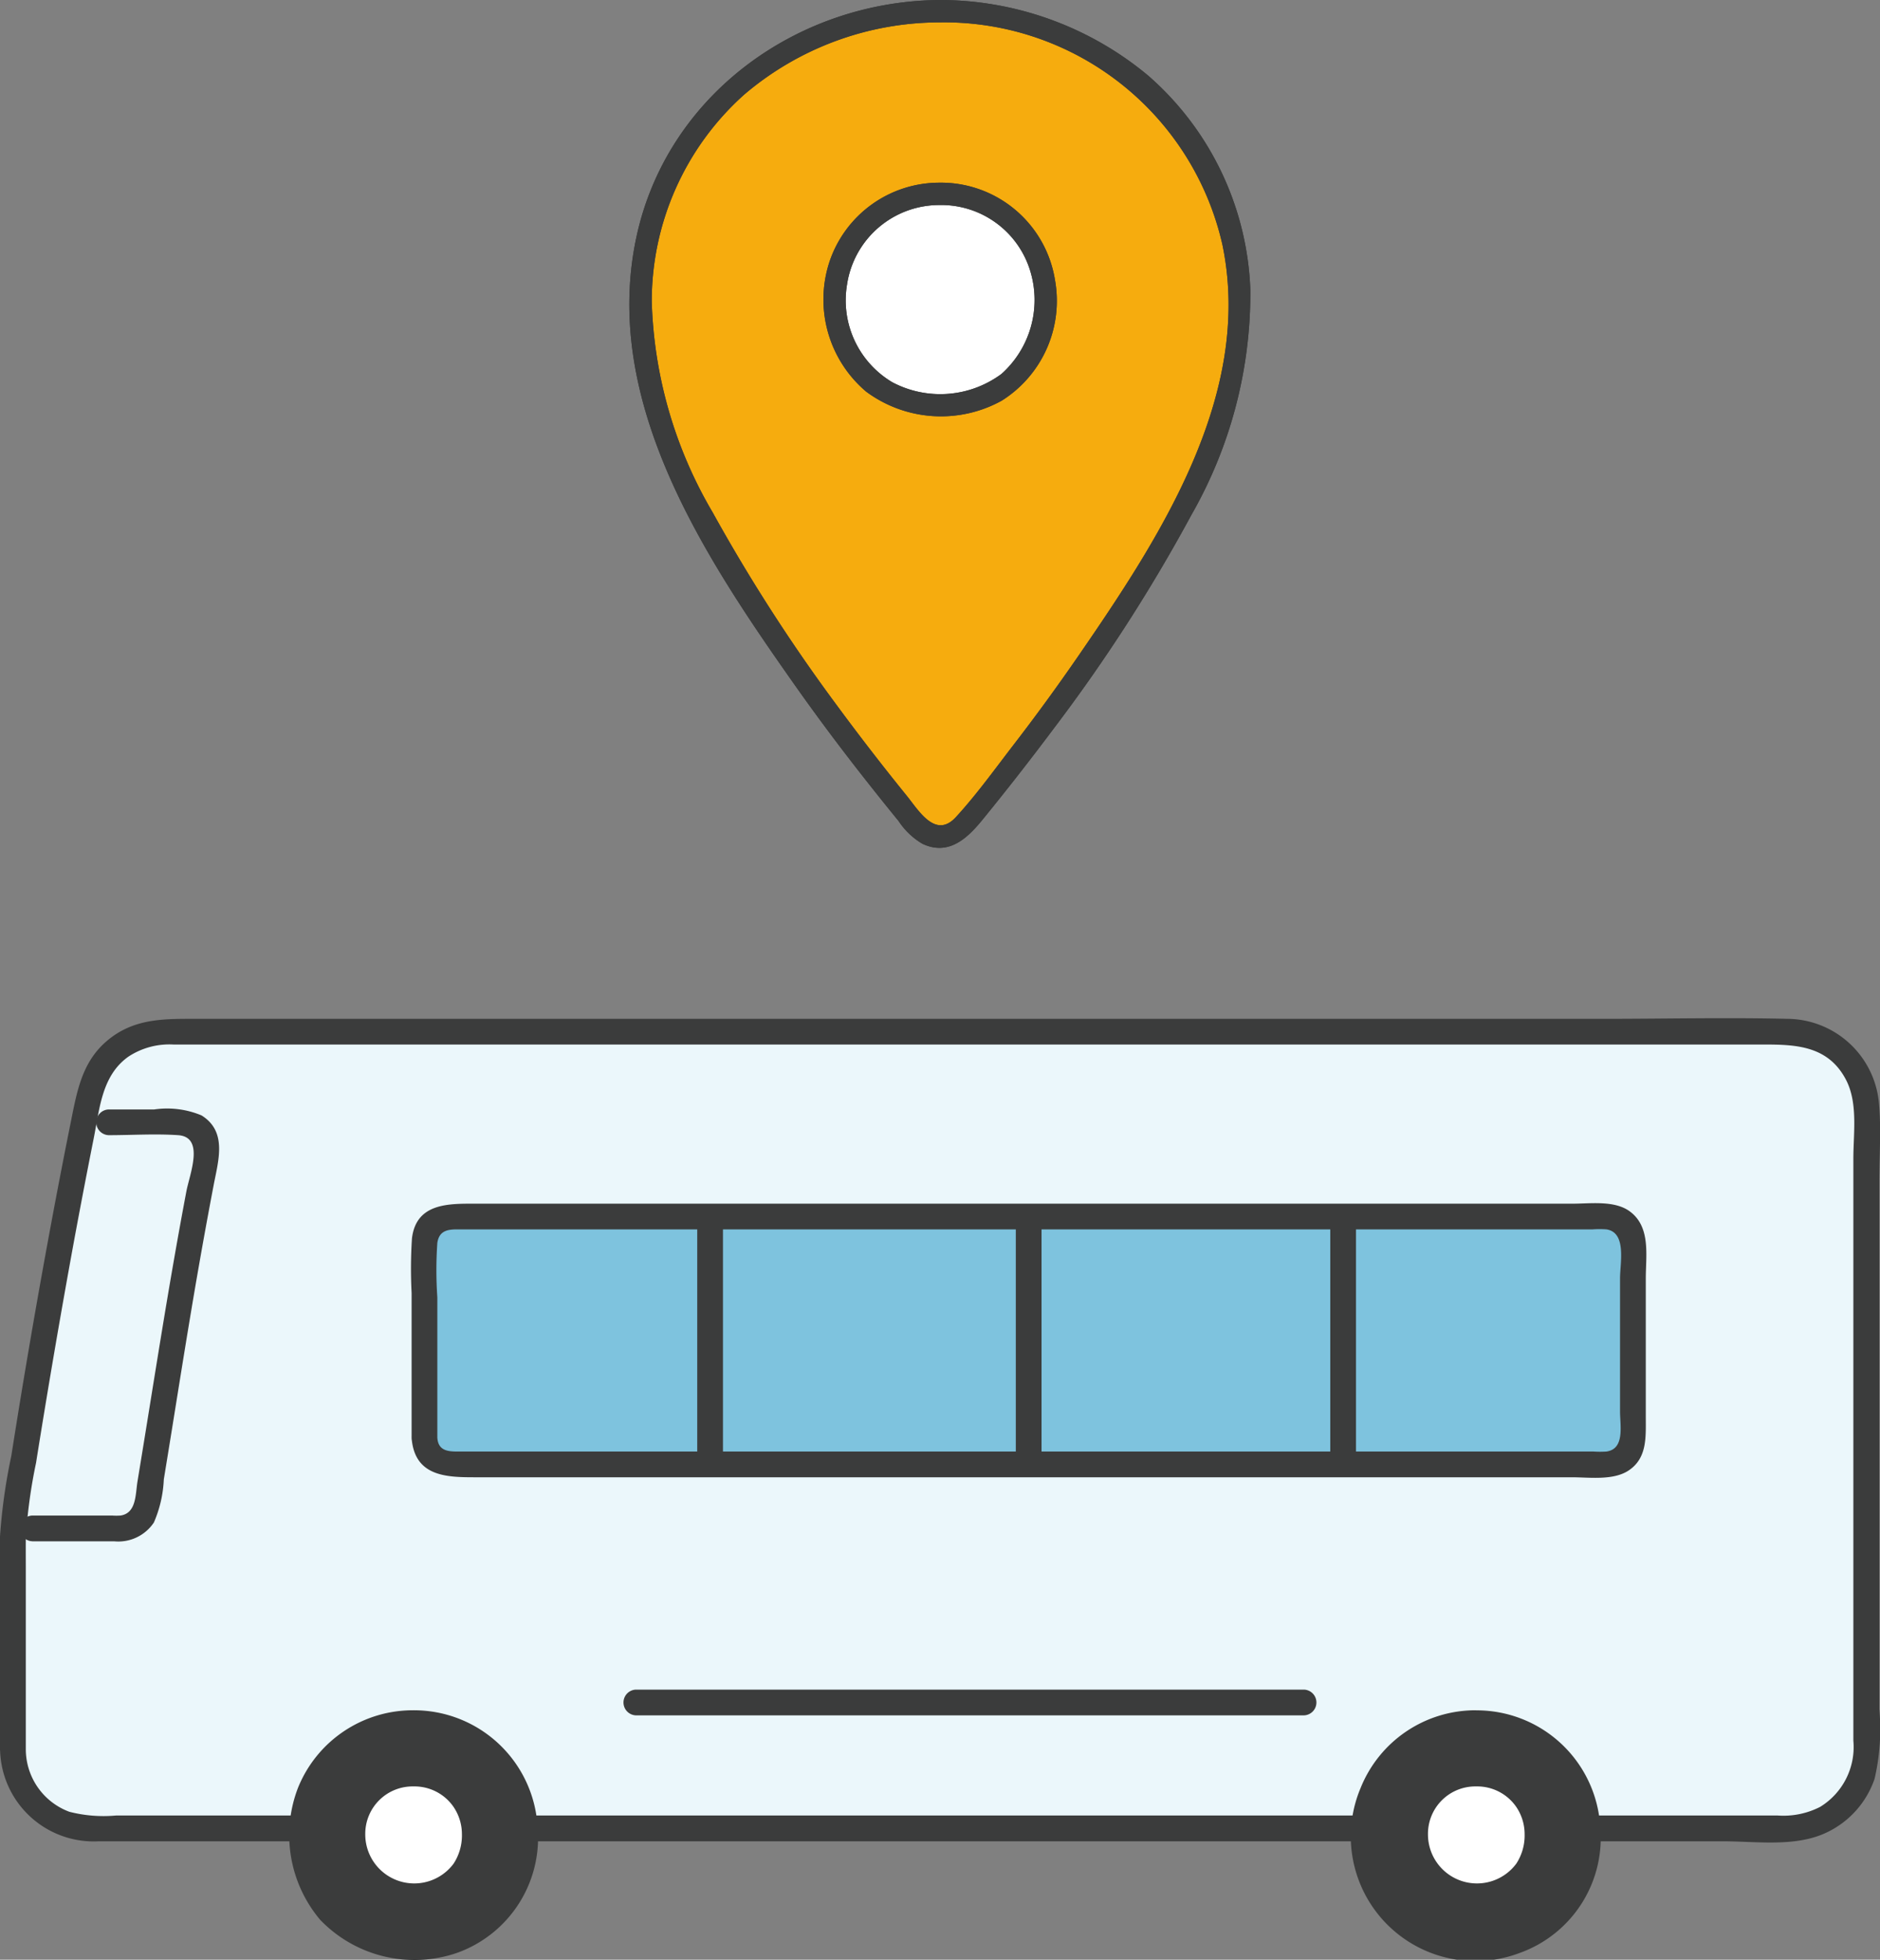
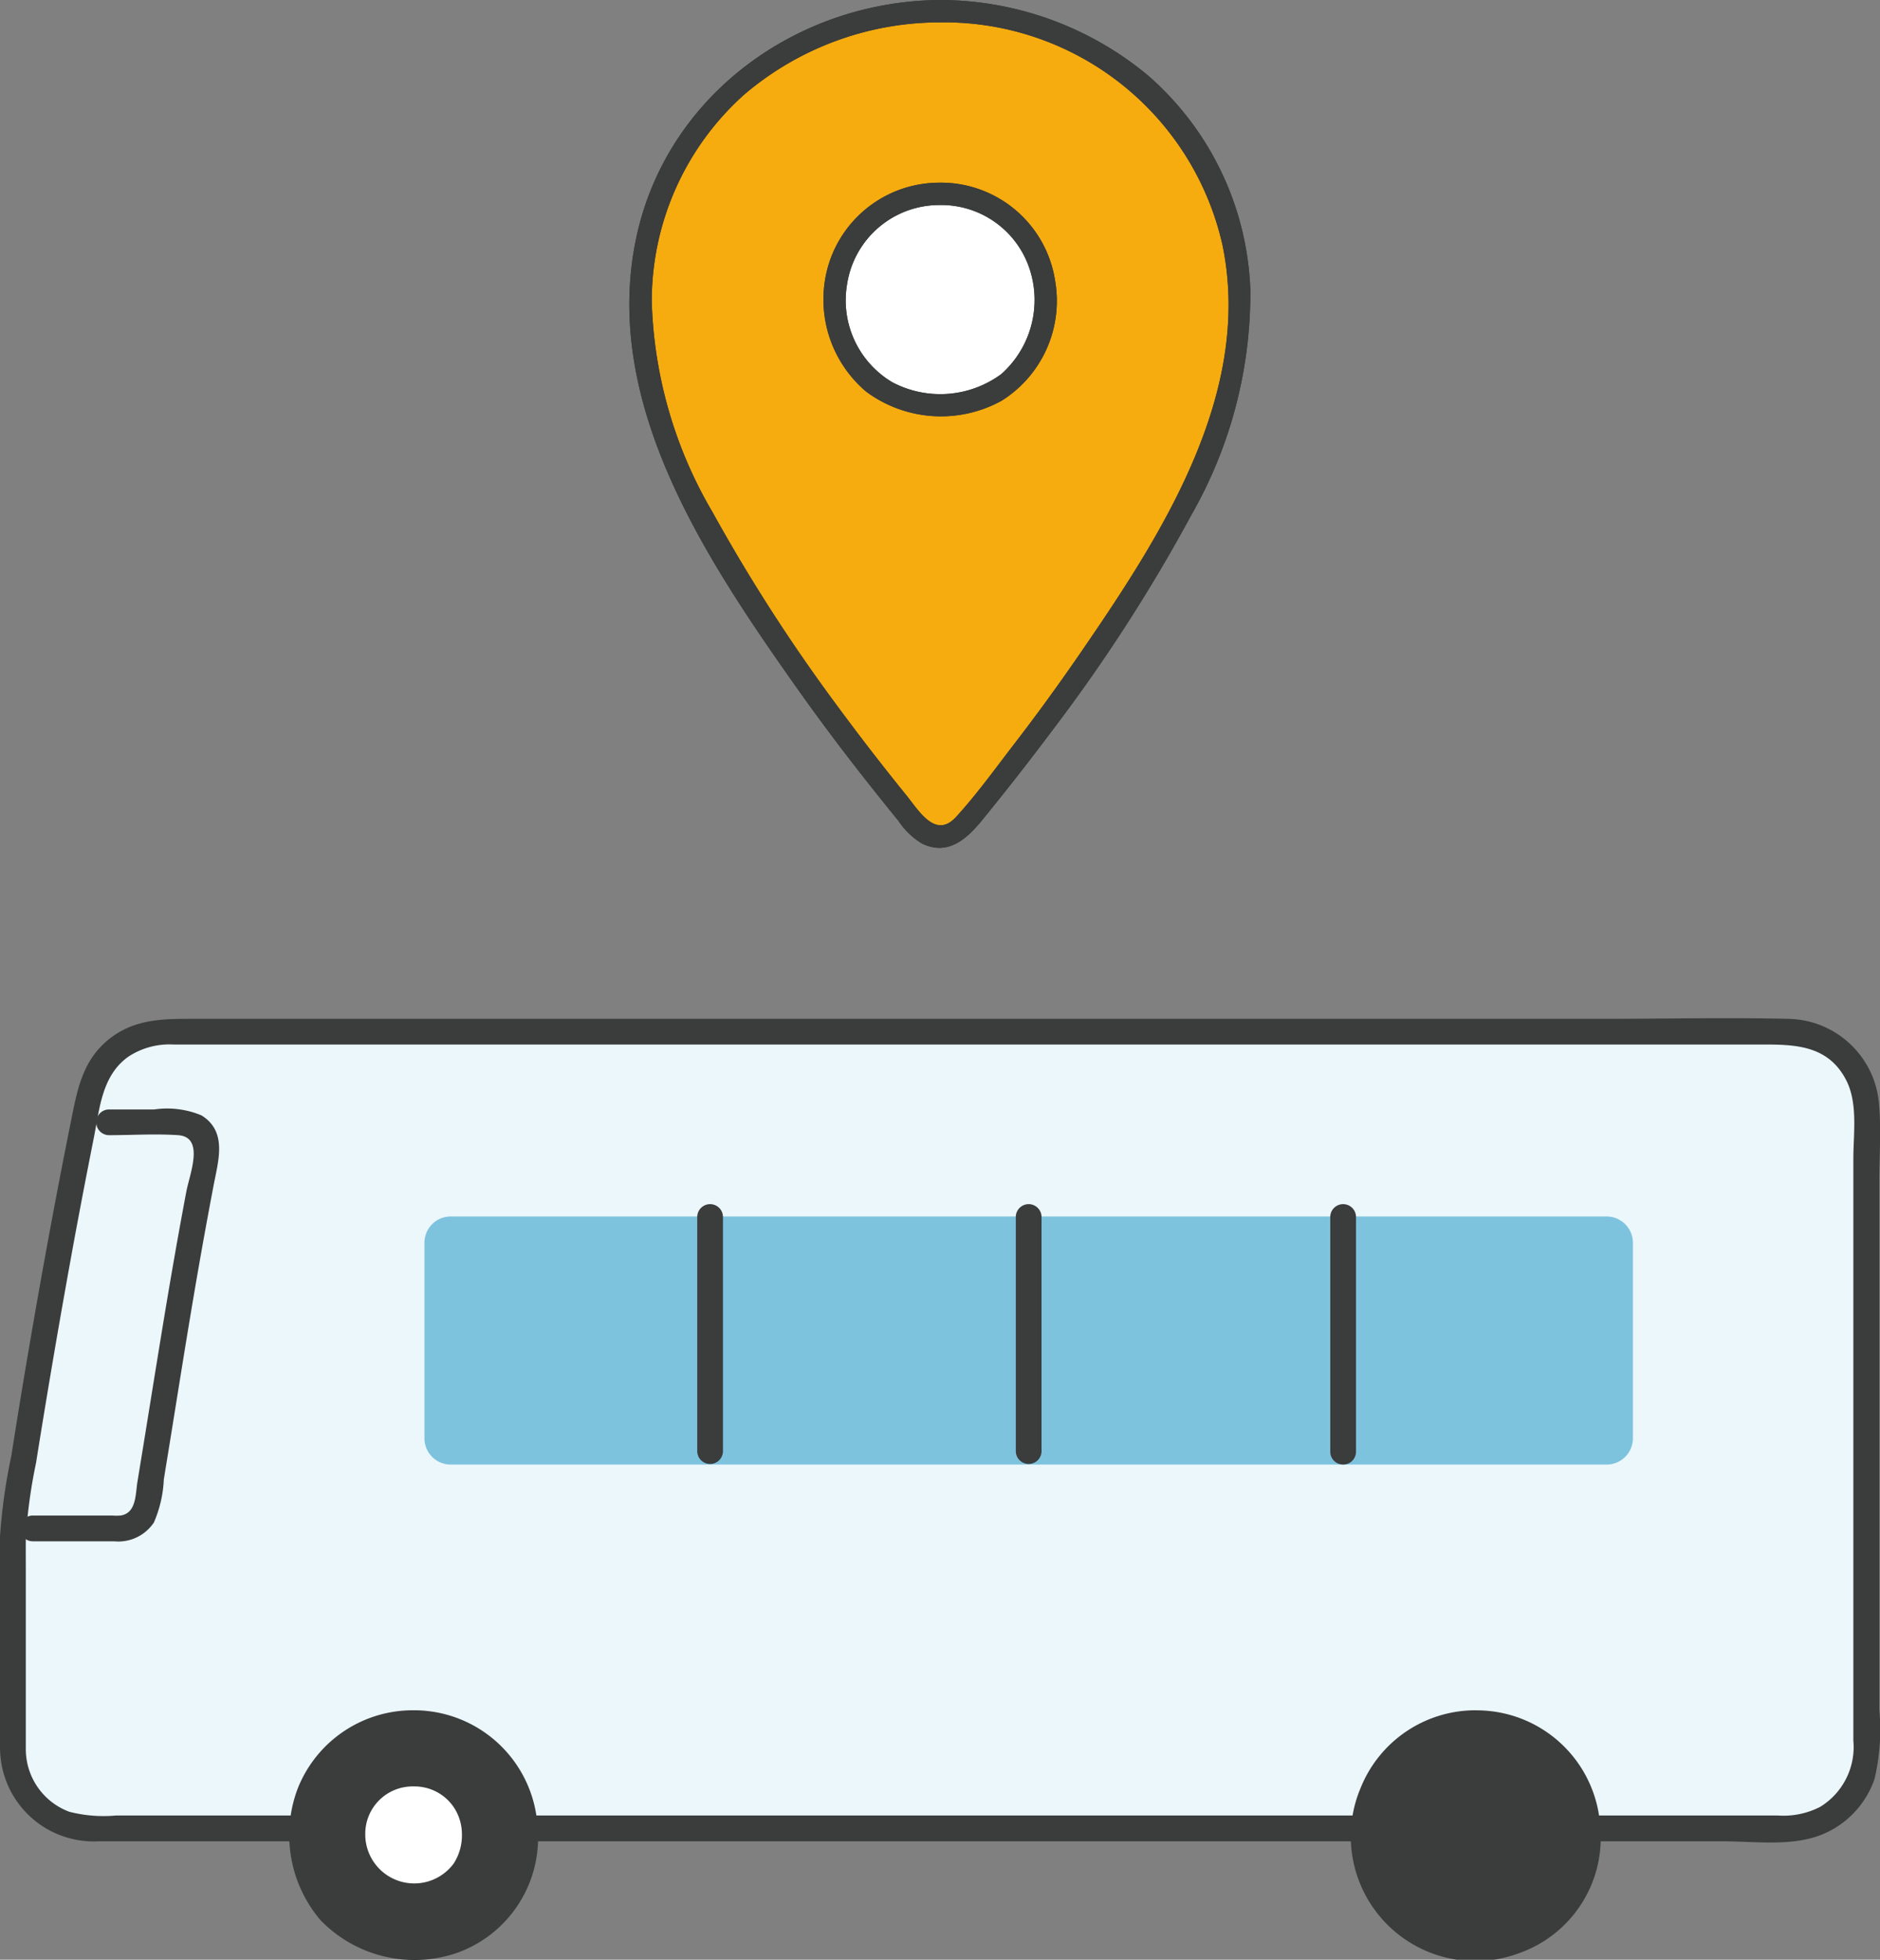
<svg xmlns="http://www.w3.org/2000/svg" width="100" height="104.224" viewBox="0 0 100 104.224">
  <rect x="0" y="0" width="100" height="104.224" fill="#808080" stroke="none" />
  <defs>
    <clipPath id="clip-path">
      <path id="パス_2240" data-name="パス 2240" d="M0,0H100V50.073H0Z" fill="none" />
    </clipPath>
    <clipPath id="clip-path-2">
      <rect id="長方形_4480" data-name="長方形 4480" width="33.052" height="45.092" fill="none" />
    </clipPath>
  </defs>
  <g id="グループ_1061" data-name="グループ 1061" transform="translate(-2303 -3276)">
    <g id="グループ_516" data-name="グループ 516" transform="translate(2303 3330.151)">
      <g id="マスクグループ_2" data-name="マスクグループ 2" transform="translate(0 0)" clip-path="url(#clip-path)">
        <path id="パス_800" data-name="パス 800" d="M1,39.236V27.78a4.287,4.287,0,0,1,.049-.642c1.253-8.194,2.6-15.832,4.027-22.76A4.175,4.175,0,0,1,9.175,1.05H95.408a4.18,4.18,0,0,1,4.181,4.18V39.244A4.181,4.181,0,0,1,95.4,43.421l-90.22,0A4.179,4.179,0,0,1,1,39.236" transform="translate(-0.317 -0.331)" fill="#ebf7fb" />
        <path id="パス_801" data-name="パス 801" d="M32.979,27.2V16.8a1.394,1.394,0,0,1,1.394-1.394H95.864a1.4,1.4,0,0,1,1.394,1.4V27.2a1.4,1.4,0,0,1-1.394,1.4H34.373A1.394,1.394,0,0,1,32.979,27.2" transform="translate(-10.401 -4.86)" fill="#7ec3de" />
-         <path id="パス_802" data-name="パス 802" d="M33.331,26.872v-7.5a21.013,21.013,0,0,1,0-2.884c.094-.657.55-.724,1.064-.724H94.788a5.173,5.173,0,0,1,.728,0c1.091.161.725,1.8.725,2.607v7.08c0,.741.266,1.987-.72,2.128a5.087,5.087,0,0,1-.693,0h-60.4c-.5,0-1.039-.026-1.094-.709-.071-.872-1.44-.88-1.369,0,.164,2.038,1.844,2.078,3.372,2.078H93.679c.94,0,2.2.183,3.022-.363.991-.661.91-1.783.91-2.832V18.373c0-1.217.274-2.727-.841-3.558-.813-.607-2.1-.418-3.06-.418H35.362c-1.414,0-3.159-.047-3.381,1.853a25.081,25.081,0,0,0-.018,2.9v7.727a.685.685,0,0,0,1.369,0" transform="translate(-10.069 -4.532)" fill="#3b3c3c" />
        <path id="パス_803" data-name="パス 803" d="M1.373,38.905V29.4c0-.583-.005-1.166,0-1.748a27.506,27.506,0,0,1,.544-4q.937-5.89,2.012-11.758.509-2.758,1.057-5.508c.314-1.573.425-3.336,1.846-4.342A3.968,3.968,0,0,1,9.216,1.4h84.43c1.765,0,3.555,0,4.537,1.86.656,1.24.4,2.858.4,4.215V38.425a3.731,3.731,0,0,1-1.768,3.521,4.284,4.284,0,0,1-2.246.459h-15.7l-44.728,0H6.162a7.316,7.316,0,0,1-2.477-.2,3.55,3.55,0,0,1-2.312-3.294.685.685,0,0,0-1.369,0,4.984,4.984,0,0,0,5.239,4.866H91.675c1.721,0,3.711.3,5.334-.4a4.913,4.913,0,0,0,2.7-2.916,11.537,11.537,0,0,0,.253-3.717v-28c0-1.42.114-2.9-.026-4.31A4.928,4.928,0,0,0,95.08.034c-3.253-.077-6.517,0-9.771,0H10.427C8.7.034,7.076,0,5.647,1.243,4.369,2.352,4.1,3.864,3.782,5.443q-.566,2.812-1.089,5.632Q1.562,17.167.6,23.288A30.4,30.4,0,0,0,0,27.565C0,28.112,0,28.66,0,29.207v9.7a.685.685,0,0,0,1.369,0" transform="translate(0 0)" fill="#3b3c3c" />
        <path id="パス_804" data-name="パス 804" d="M2.206,30.048H6.554a2.274,2.274,0,0,0,2.118-1A6.44,6.44,0,0,0,9.2,26.76q.215-1.314.427-2.63c.461-2.862.914-5.725,1.413-8.581q.389-2.228.813-4.452c.249-1.308.734-2.843-.648-3.7A4.747,4.747,0,0,0,8.693,7.08H6.265a.685.685,0,0,0,0,1.369c1.225,0,2.48-.084,3.7,0,1.427.1.607,2.079.435,2.991q-.364,1.931-.7,3.866c-.42,2.414-.809,4.833-1.2,7.252q-.346,2.156-.7,4.31c-.111.679-.052,1.682-.9,1.81a3.123,3.123,0,0,1-.446,0H2.206a.685.685,0,0,0,0,1.369" transform="translate(-0.487 -2.227)" fill="#3b3c3c" />
        <path id="パス_805" data-name="パス 805" d="M54.172,15.105v12.5a.685.685,0,0,0,1.369,0v-12.5a.685.685,0,0,0-1.369,0" transform="translate(-17.085 -4.556)" fill="#3b3c3c" />
        <path id="パス_806" data-name="パス 806" d="M78.924,15.105v12.5a.685.685,0,0,0,1.369,0v-12.5a.685.685,0,0,0-1.369,0" transform="translate(-24.892 -4.556)" fill="#3b3c3c" />
        <path id="パス_807" data-name="パス 807" d="M103.356,15.105V27.637a.685.685,0,0,0,1.369,0V15.105a.685.685,0,0,0-1.369,0" transform="translate(-32.597 -4.556)" fill="#3b3c3c" />
-         <path id="パス_808" data-name="パス 808" d="M49.1,53.529H84.64a.685.685,0,0,0,0-1.369H49.1a.685.685,0,0,0,0,1.369" transform="translate(-15.277 -16.451)" fill="#3b3c3c" />
        <path id="パス_809" data-name="パス 809" d="M111.971,54.765a5.809,5.809,0,0,0-5.923,5.888v.058a6.01,6.01,0,0,0,10.831,3.519,6.316,6.316,0,0,0,1.017-3.576,5.966,5.966,0,0,0-1.064-3.429,5.812,5.812,0,0,0-4.861-2.458" transform="translate(-33.446 -17.272)" fill="#3b3c3c" />
        <path id="パス_810" data-name="パス 810" d="M111.652,53.765A6.585,6.585,0,0,0,105.5,57.9a6.628,6.628,0,0,0,8.458,8.773,6.5,6.5,0,0,0,4.288-6.729,6.583,6.583,0,0,0-6.6-6.175.685.685,0,0,0,0,1.369,5.185,5.185,0,0,1,5.112,4.022,5.291,5.291,0,0,1-2.782,6.046,5.711,5.711,0,0,1-5.878-.808,5.511,5.511,0,0,1-1.518-5.413,5.186,5.186,0,0,1,5.067-3.847.685.685,0,0,0,0-1.369" transform="translate(-33.128 -16.957)" fill="#3b3c3c" />
-         <path id="パス_811" data-name="パス 811" d="M113.517,59.681a2.519,2.519,0,0,0-2.569,2.553v.025a2.606,2.606,0,0,0,4.7,1.526,2.741,2.741,0,0,0,.441-1.551,2.586,2.586,0,0,0-.461-1.487,2.521,2.521,0,0,0-2.108-1.066" transform="translate(-34.992 -18.823)" fill="#fff" />
        <path id="パス_812" data-name="パス 812" d="M29.4,54.765a5.809,5.809,0,0,0-5.923,5.888v.058a5.709,5.709,0,0,0,5.925,5.94,5.67,5.67,0,0,0,4.906-2.421,6.316,6.316,0,0,0,1.017-3.576,5.966,5.966,0,0,0-1.064-3.429A5.812,5.812,0,0,0,29.4,54.765" transform="translate(-7.406 -17.272)" fill="#3b3c3c" />
        <path id="パス_813" data-name="パス 813" d="M29.085,53.765a6.585,6.585,0,0,0-6.15,4.131,6.992,6.992,0,0,0,1.186,7.017,6.957,6.957,0,0,0,7.271,1.756,6.5,6.5,0,0,0,4.288-6.729,6.583,6.583,0,0,0-6.6-6.175.685.685,0,0,0,0,1.369A5.185,5.185,0,0,1,34.2,59.156,5.291,5.291,0,0,1,31.415,65.2a5.711,5.711,0,0,1-5.878-.808,5.511,5.511,0,0,1-1.518-5.413,5.186,5.186,0,0,1,5.067-3.847.685.685,0,0,0,0-1.369" transform="translate(-7.087 -16.957)" fill="#3b3c3c" />
        <path id="パス_814" data-name="パス 814" d="M30.949,59.681a2.519,2.519,0,0,0-2.569,2.553v.025a2.606,2.606,0,0,0,4.7,1.526,2.742,2.742,0,0,0,.441-1.551,2.586,2.586,0,0,0-.461-1.487,2.521,2.521,0,0,0-2.108-1.066" transform="translate(-8.951 -18.823)" fill="#fff" />
      </g>
    </g>
    <g id="グループ_518" data-name="グループ 518" transform="translate(2336.475 3276)">
      <g id="グループ_517" data-name="グループ 517" transform="translate(0 0)" clip-path="url(#clip-path-2)">
        <path id="パス_815" data-name="パス 815" d="M16.931,1A15.979,15.979,0,0,0,2.782,9.214C-.5,15.575,1.16,22.272,4.449,28.19A105.084,105.084,0,0,0,15.085,43.573l.6.729a1.615,1.615,0,0,0,2.5,0l.6-.729A105.088,105.088,0,0,0,29.413,28.19C32.7,22.272,34.362,15.575,31.08,9.214A15.923,15.923,0,0,0,16.931,1" transform="translate(-0.405 -0.405)" fill="#f6ac0e" />
        <path id="パス_816" data-name="パス 816" d="M16.525,0C8.9.052,1.944,5.1.357,12.7-1.456,21.377,3.988,29.6,8.738,36.345c1.225,1.741,2.5,3.445,3.82,5.12q.871,1.108,1.763,2.2a3.88,3.88,0,0,0,1.269,1.21c1.38.652,2.373-.272,3.184-1.265q1.946-2.385,3.79-4.85A88.093,88.093,0,0,0,29.9,27.38a23.742,23.742,0,0,0,3.132-11.97A15.874,15.874,0,0,0,27.6,4.023,17.327,17.327,0,0,0,16.525,0a.6.6,0,0,0,0,1.189A15.178,15.178,0,0,1,31.548,13.018c1.659,7.975-3.338,15.584-7.642,21.837q-1.691,2.456-3.513,4.817c-.976,1.269-1.934,2.6-3.02,3.783s-1.975-.341-2.615-1.131q-1.919-2.367-3.727-4.821a91.743,91.743,0,0,1-6.6-10.254,23.4,23.4,0,0,1-3.238-11.2A14.738,14.738,0,0,1,6.111,5.03,16.069,16.069,0,0,1,16.525,1.189a.6.6,0,0,0,0-1.189" transform="translate(0 0)" fill="#3b3c3c" />
        <path id="パス_817" data-name="パス 817" d="M16.525,0C8.9.052,1.944,5.1.357,12.7-1.456,21.377,3.988,29.6,8.738,36.345c1.225,1.741,2.5,3.445,3.82,5.12q.871,1.108,1.763,2.2a3.88,3.88,0,0,0,1.269,1.21c1.38.652,2.373-.272,3.184-1.265q1.946-2.385,3.79-4.85A88.093,88.093,0,0,0,29.9,27.38a23.742,23.742,0,0,0,3.132-11.97A15.874,15.874,0,0,0,27.6,4.023,17.327,17.327,0,0,0,16.525,0a.6.6,0,0,0,0,1.189A15.178,15.178,0,0,1,31.548,13.018c1.659,7.975-3.338,15.584-7.642,21.837q-1.691,2.456-3.513,4.817c-.976,1.269-1.934,2.6-3.02,3.783s-1.975-.341-2.615-1.131q-1.919-2.367-3.727-4.821a91.743,91.743,0,0,1-6.6-10.254,23.4,23.4,0,0,1-3.238-11.2A14.738,14.738,0,0,1,6.111,5.03,16.069,16.069,0,0,1,16.525,1.189a.6.6,0,0,0,0-1.189" transform="translate(0 0)" fill="#3b3c3c" />
        <path id="パス_818" data-name="パス 818" d="M23.979,17.341a5.487,5.487,0,0,0-5.6,5.561,5.4,5.4,0,0,0,5.6,5.665,5.339,5.339,0,0,0,5.6-5.665,5.483,5.483,0,0,0-5.6-5.561" transform="translate(-7.454 -7.031)" fill="#fff" />
        <path id="パス_819" data-name="パス 819" d="M23.569,16.341a6.168,6.168,0,0,0-5.9,4.268,6.418,6.418,0,0,0,1.974,6.846,6.682,6.682,0,0,0,7.205.481,6.269,6.269,0,0,0,2.837-6.414,6.149,6.149,0,0,0-6.111-5.182.6.6,0,0,0,0,1.189,4.947,4.947,0,0,1,4.8,3.526,5.277,5.277,0,0,1-1.537,5.458,5.469,5.469,0,0,1-5.8.445,5.064,5.064,0,0,1-2.416-5.188,4.963,4.963,0,0,1,4.955-4.24.6.6,0,0,0,0-1.189" transform="translate(-7.043 -6.625)" fill="#3b3c3c" />
        <path id="パス_820" data-name="パス 820" d="M23.569,16.341a6.168,6.168,0,0,0-5.9,4.268,6.418,6.418,0,0,0,1.974,6.846,6.682,6.682,0,0,0,7.205.481,6.269,6.269,0,0,0,2.837-6.414,6.149,6.149,0,0,0-6.111-5.182.6.6,0,0,0,0,1.189,4.947,4.947,0,0,1,4.8,3.526,5.277,5.277,0,0,1-1.537,5.458,5.469,5.469,0,0,1-5.8.445,5.064,5.064,0,0,1-2.416-5.188,4.963,4.963,0,0,1,4.955-4.24.6.6,0,0,0,0-1.189" transform="translate(-7.043 -6.625)" fill="#3b3c3c" />
      </g>
    </g>
  </g>
</svg>